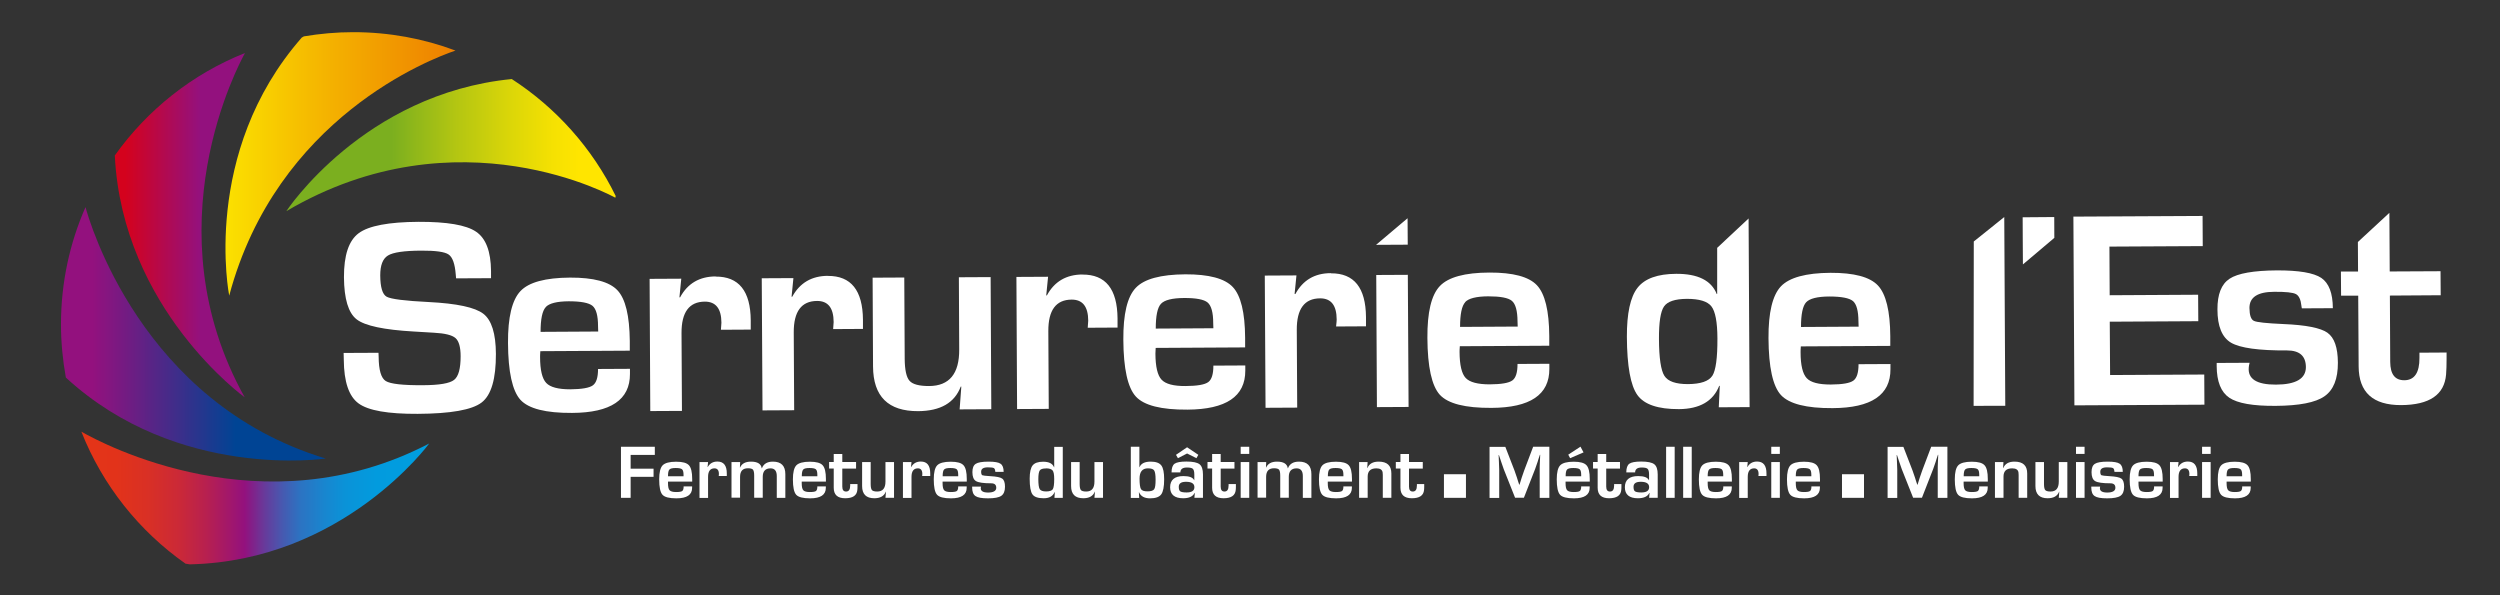
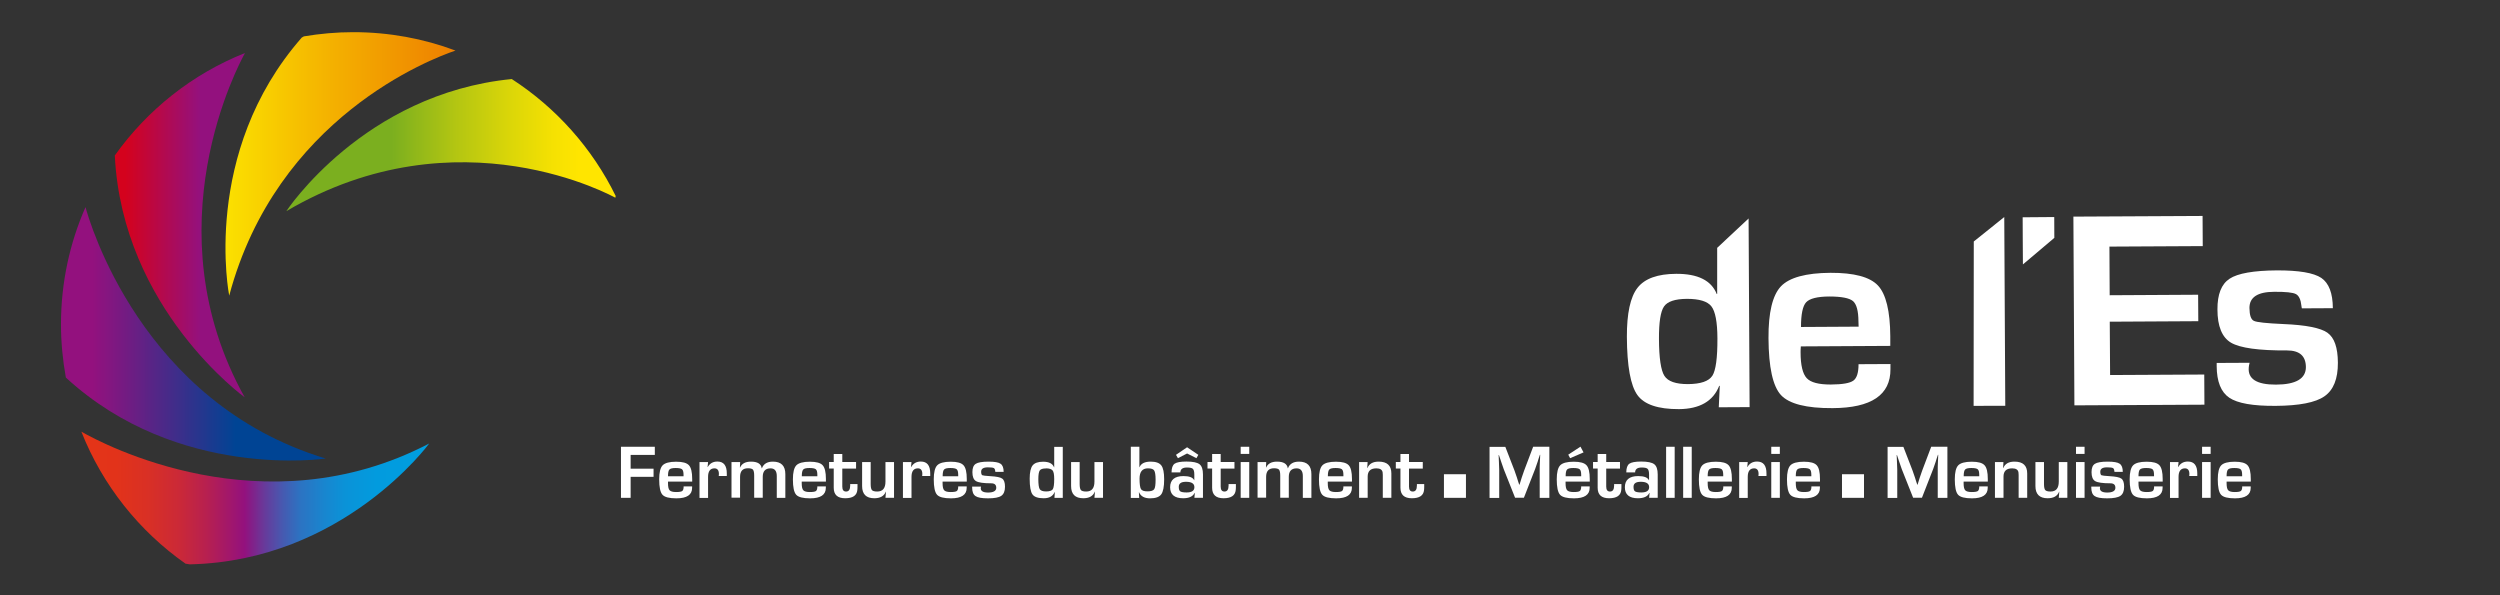
<svg xmlns="http://www.w3.org/2000/svg" id="Calque_1" viewBox="0 0 297.64 70.87">
  <rect x="0" y="0" width="297.64" height="70.87" fill="#333333" stroke="none" />
  <defs>
    <style>.cls-1{fill:url(#linear-gradient);}.cls-1,.cls-2,.cls-3,.cls-4,.cls-5,.cls-6{stroke-width:0px;}.cls-2{fill:url(#Dégradé_sans_nom_3);}.cls-3{fill:url(#Dégradé_sans_nom_4);}.cls-4{fill:url(#Dégradé_sans_nom_5);}.cls-5{fill:#fff;}.cls-6{fill:url(#Dégradé_sans_nom_6);}</style>
    <linearGradient id="Dégradé_sans_nom_3" x1="34.1" y1="17.28" x2="73.3" y2="17.28" gradientUnits="userSpaceOnUse">
      <stop offset=".32" stop-color="#7baf1f" />
      <stop offset=".51" stop-color="#b2c512" />
      <stop offset=".68" stop-color="#dbd608" />
      <stop offset=".81" stop-color="#f5e102" />
      <stop offset=".89" stop-color="#ffe500" />
    </linearGradient>
    <linearGradient id="Dégradé_sans_nom_4" x1="26.84" y1="19.52" x2="54.22" y2="19.52" gradientUnits="userSpaceOnUse">
      <stop offset="0" stop-color="#fbe100" />
      <stop offset=".45" stop-color="#f4b200" />
      <stop offset="1" stop-color="#ee7f00" />
    </linearGradient>
    <linearGradient id="Dégradé_sans_nom_5" x1="13.67" y1="26.8" x2="29.17" y2="26.8" gradientUnits="userSpaceOnUse">
      <stop offset=".08" stop-color="#d4021d" />
      <stop offset=".66" stop-color="#93117e" />
    </linearGradient>
    <linearGradient id="Dégradé_sans_nom_6" x1="7.26" y1="39.75" x2="38.78" y2="39.75" gradientUnits="userSpaceOnUse">
      <stop offset=".12" stop-color="#93117e" />
      <stop offset=".24" stop-color="#741b82" />
      <stop offset=".52" stop-color="#28358d" />
      <stop offset=".66" stop-color="#004494" />
    </linearGradient>
    <linearGradient id="linear-gradient" x1="9.69" y1="59.29" x2="51.09" y2="59.29" gradientUnits="userSpaceOnUse">
      <stop offset="0" stop-color="#e53517" />
      <stop offset=".1" stop-color="#e2331a" />
      <stop offset=".19" stop-color="#d93025" />
      <stop offset=".28" stop-color="#cb2937" />
      <stop offset=".36" stop-color="#b72050" />
      <stop offset=".44" stop-color="#9d1571" />
      <stop offset=".47" stop-color="#93117e" />
      <stop offset=".48" stop-color="#8a1983" />
      <stop offset=".53" stop-color="#653c9c" />
      <stop offset=".58" stop-color="#465ab1" />
      <stop offset=".63" stop-color="#2c73c2" />
      <stop offset=".7" stop-color="#1886cf" />
      <stop offset=".76" stop-color="#0a93d8" />
      <stop offset=".85" stop-color="#029bde" />
      <stop offset="1" stop-color="#009ee0" />
    </linearGradient>
  </defs>
  <path class="cls-2" d="M73.26,23.54s.02-.08.04-.21c-2.79-5.69-7.09-10.5-12.37-13.92-17.65,1.74-26.84,15.73-26.84,15.73,20.53-12.09,39.17-1.6,39.17-1.6Z" />
  <path class="cls-3" d="M42.05,3.83c-2,0-3.96.18-5.87.5-.09.05-.17.09-.25.14-12.05,13.75-8.64,30.73-8.64,30.73,5.64-21.19,24.03-28.2,26.94-29.18-3.79-1.42-7.89-2.19-12.17-2.19Z" />
  <path class="cls-4" d="M13.67,18.51s0,.02,0,.04c.91,18.26,15.46,28.75,15.46,28.75-11.23-20.13-.66-39.74.04-40.99-6.28,2.5-11.65,6.78-15.51,12.21Z" />
  <path class="cls-6" d="M10.18,24.66c-1.88,4.27-2.92,8.99-2.92,13.96,0,2.16.21,4.27.58,6.33,13.34,12.29,30.94,9.64,30.94,9.64-21.98-6.62-28.17-28.34-28.6-29.93Z" />
  <path class="cls-1" d="M9.69,51.4c2.52,6.38,6.87,11.83,12.4,15.71.17.03.33.06.51.08,18.28-.41,28.5-14.39,28.5-14.39-19.72,10.3-38.95,0-41.4-1.4Z" />
-   <path class="cls-5" d="M98.56,32.84c-1.93.01-3.34.84-4.24,2.49h-.08s.22-2.22.22-2.22l-3.77.02.09,15.73,3.77-.02-.05-9.26c-.01-2.49.91-3.74,2.78-3.75,1.31,0,1.96.83,1.97,2.51,0,.13-.02.41-.06.84l3.55-.02v-1.1c-.03-3.49-1.42-5.23-4.18-5.21ZM114.16,33.01l.04,8.59c.02,2.9-1.18,4.35-3.59,4.36-1.17,0-1.95-.2-2.32-.62-.38-.42-.57-1.3-.58-2.64l-.05-9.66-3.77.02.05,10.57c.02,3.57,1.81,5.34,5.38,5.32,2.65-.02,4.33-.99,5.06-2.92h.07s-.2,2.71-.2,2.71l3.77-.02-.08-15.73-3.77.02ZM85.2,32.91c-1.93.01-3.34.84-4.23,2.49h-.08s.22-2.22.22-2.22l-3.77.02.08,15.74,3.77-.02-.05-9.26c-.01-2.49.91-3.74,2.78-3.75,1.3,0,1.96.83,1.97,2.51,0,.13-.02.41-.06.84l3.55-.02v-1.1c-.02-3.49-1.42-5.23-4.18-5.21ZM71.2,43.93c0,1-.2,1.65-.62,1.95-.41.3-1.31.46-2.69.47-1.43,0-2.38-.25-2.86-.76-.48-.51-.73-1.54-.73-3.09,0-.11,0-.34.03-.69l10.65-.06v-1.15c-.03-3.01-.51-5.02-1.47-6.04-.96-1.02-2.85-1.52-5.65-1.51-2.93.02-4.9.55-5.9,1.61-1,1.06-1.5,3.12-1.48,6.18.02,3.45.52,5.7,1.48,6.76.97,1.06,3.02,1.58,6.15,1.56,4.61-.02,6.9-1.57,6.89-4.64v-.61s-3.79.02-3.79.02ZM64.97,36.56c.42-.45,1.33-.68,2.74-.69,1.45,0,2.39.18,2.83.54.44.37.66,1.18.66,2.43l.02.63-6.86.04c0-1.52.2-2.5.62-2.95ZM57.55,37.36c-.99-.77-3.16-1.23-6.5-1.4-2.83-.14-4.5-.35-5.01-.63-.51-.28-.76-1.13-.77-2.55,0-1.2.3-1.98.92-2.36.62-.38,1.93-.57,3.96-.58,1.71-.01,2.8.14,3.26.46.47.32.75,1.11.85,2.38,0,.1.01.25.04.46l4.16-.02v-.86c-.02-2.32-.61-3.89-1.79-4.68-1.18-.8-3.46-1.18-6.83-1.17-3.57.02-5.94.47-7.13,1.35-1.19.88-1.77,2.63-1.76,5.25.02,2.57.52,4.24,1.51,5.01.99.77,3.27,1.25,6.82,1.45l2.35.14c1.33.07,2.19.28,2.6.64.4.35.61,1.08.61,2.16,0,1.47-.25,2.41-.78,2.82-.52.41-1.74.62-3.65.63-2.45.02-3.94-.15-4.49-.5-.55-.35-.83-1.31-.84-2.88l-.02-.48-4.15.02.02.82c.02,2.61.6,4.34,1.76,5.19,1.16.85,3.51,1.26,7.04,1.24,3.93-.02,6.46-.47,7.61-1.35,1.15-.88,1.71-2.81,1.7-5.79-.01-2.42-.51-4.02-1.5-4.78ZM167.57,25.99l-3.74,3.16,3.77-.02-.02-3.14ZM180.67,43.34c0,1-.2,1.65-.61,1.95-.42.31-1.32.46-2.7.47-1.42,0-2.38-.25-2.86-.76-.48-.51-.72-1.54-.73-3.09,0-.11,0-.34.03-.69l10.65-.06v-1.16c-.02-3.01-.51-5.02-1.47-6.04-.96-1.02-2.85-1.52-5.66-1.51-2.93.01-4.9.55-5.9,1.61-1.01,1.06-1.5,3.12-1.48,6.18.02,3.45.52,5.7,1.48,6.76.98,1.06,3.02,1.58,6.15,1.56,4.61-.02,6.9-1.57,6.89-4.64v-.61s-3.79.02-3.79.02ZM174.43,35.97c.42-.45,1.33-.68,2.74-.69,1.45,0,2.39.17,2.83.54.44.37.66,1.18.67,2.43l.02.63-6.86.04c0-1.51.2-2.5.62-2.95ZM163.85,32.74l.08,15.73,3.77-.02-.09-15.73-3.77.02ZM128.87,32.68c-1.93.01-3.34.84-4.23,2.49h-.08s.22-2.22.22-2.22l-3.77.02.08,15.73,3.77-.02-.05-9.26c-.01-2.49.91-3.74,2.78-3.75,1.31,0,1.96.83,1.97,2.51,0,.13-.02.41-.06.84l3.55-.02v-1.1c-.03-3.49-1.42-5.23-4.18-5.21ZM158.45,32.52c-1.93,0-3.34.84-4.23,2.49l-.09-.02.22-2.2-3.77.02.09,15.74,3.77-.02-.05-9.26c-.01-2.49.91-3.74,2.78-3.75,1.31,0,1.96.83,1.97,2.51,0,.13-.02.41-.07.84l3.56-.02v-1.1c-.03-3.49-1.41-5.23-4.18-5.21ZM144.46,43.54c0,1-.2,1.65-.61,1.95-.42.31-1.32.46-2.7.47-1.42.01-2.38-.24-2.86-.76-.48-.51-.72-1.54-.73-3.09,0-.11.01-.34.03-.69l10.65-.06v-1.15c-.02-3.01-.51-5.02-1.47-6.04-.96-1.02-2.85-1.52-5.65-1.51-2.93.02-4.9.55-5.9,1.61-1.01,1.06-1.5,3.12-1.48,6.18.02,3.45.52,5.7,1.49,6.76.97,1.06,3.02,1.58,6.14,1.56,4.61-.03,6.9-1.57,6.89-4.65v-.61s-3.79.02-3.79.02ZM138.22,36.17c.42-.45,1.33-.68,2.73-.69,1.45-.01,2.39.17,2.83.54.43.37.66,1.18.66,2.43l.02.63-6.86.04c0-1.51.2-2.5.62-2.95Z" />
  <path class="cls-5" d="M277.11,39.62c-.82-.58-2.57-.93-5.26-1.04-2-.09-3.17-.21-3.51-.38-.35-.16-.52-.68-.53-1.54,0-1.27.97-1.91,2.94-1.92,1.37-.01,2.23.08,2.59.27.36.19.58.65.66,1.41,0,.07.03.17.05.29l3.69-.02c-.01-1.79-.47-2.98-1.37-3.6-.91-.61-2.68-.91-5.3-.9-2.77.02-4.65.35-5.62.99-.98.64-1.46,1.86-1.45,3.66,0,2.01.55,3.33,1.62,3.96,1.08.63,3.29.94,6.66.92,1.49,0,2.24.65,2.25,1.98,0,1.38-1.18,2.08-3.56,2.09-2.3.01-3.38-.68-3.24-2.07.01-.13.04-.31.1-.53l-3.92.02v.39c.01,1.83.51,3.08,1.5,3.75.99.67,2.83.99,5.52.97,2.8-.02,4.74-.39,5.81-1.14,1.08-.75,1.61-2.08,1.6-4-.01-1.8-.42-2.99-1.24-3.56Z" />
-   <path class="cls-5" d="M291.26,41.97l-3.21.02v.62c.01,1.77-.6,2.66-1.81,2.66-1.11,0-1.66-.72-1.67-2.18l-.04-7.9,6.05-.04-.02-2.86-6.05.03-.04-6.98-3.75,3.47.02,3.52h-2.04s.02,2.87.02,2.87h2.04s.05,8.43.05,8.43c.02,3.08,1.7,4.61,5.06,4.6,3.37-.02,5.15-1.23,5.35-3.64.04-.51.06-1.13.06-1.86v-.79Z" />
  <polygon class="cls-5" points="251.22 44.65 251.18 38.3 261.72 38.24 261.7 35.09 251.17 35.15 251.14 29.36 262.25 29.3 262.23 25.71 246.85 25.79 246.97 48.26 262.45 48.18 262.43 44.59 251.22 44.65" />
  <polygon class="cls-5" points="234.99 28.75 234.97 48.32 238.74 48.31 238.62 25.84 234.99 28.75" />
  <polygon class="cls-5" points="240.81 25.87 240.82 28.34 240.84 31.48 244.58 28.32 244.57 25.84 240.81 25.87" />
  <path class="cls-5" d="M204.44,29.5v5.49s-.05.02-.05.02c-.64-1.62-2.25-2.42-4.82-2.41-2.22.01-3.75.56-4.61,1.66-.86,1.1-1.28,3.05-1.27,5.86.02,3.48.44,5.78,1.25,6.91.81,1.13,2.46,1.69,4.95,1.68,2.47-.02,4.07-.94,4.79-2.77h.07s-.12,2.55-.12,2.55l3.67-.02-.12-22.46-3.73,3.49ZM203.86,44.74c-.42.65-1.39.98-2.9.99-1.45,0-2.38-.32-2.8-.98-.42-.65-.64-2.12-.65-4.4-.01-1.98.19-3.27.6-3.86.41-.6,1.32-.9,2.73-.91,1.47,0,2.44.29,2.91.89.47.6.71,1.87.72,3.8.01,2.34-.19,3.83-.61,4.48Z" />
  <path class="cls-5" d="M225.06,43.34l-3.79.02c0,1-.2,1.65-.61,1.95-.42.31-1.31.46-2.7.47-1.42,0-2.38-.24-2.86-.76-.48-.52-.73-1.54-.73-3.09,0-.11,0-.34.03-.69l10.65-.06v-1.15c-.02-3-.51-5.02-1.47-6.04-.96-1.02-2.84-1.52-5.65-1.51-2.93.02-4.9.56-5.9,1.61-1,1.06-1.5,3.12-1.48,6.18.02,3.45.51,5.7,1.48,6.76.97,1.05,3.02,1.58,6.15,1.56,4.61-.02,6.91-1.57,6.89-4.64v-.61ZM215.03,35.99c.42-.45,1.33-.68,2.74-.69,1.45,0,2.39.18,2.83.54.44.37.65,1.18.66,2.43l.02.62-6.86.04c0-1.51.2-2.5.62-2.95Z" />
  <path class="cls-5" d="M75.08,54.16v1.64h2.73v.97h-2.73v2.5h-1.15v-6.08h4.03v.97h-2.88Z" />
  <path class="cls-5" d="M81.38,57.91h1.02v.17c0,.83-.62,1.25-1.87,1.25-.85,0-1.4-.14-1.66-.43-.26-.29-.39-.9-.39-1.83,0-.83.14-1.39.41-1.67s.81-.43,1.6-.43,1.27.14,1.53.42c.26.28.39.82.39,1.64v.31h-2.88c0,.09,0,.16,0,.19,0,.42.06.7.19.84s.39.21.77.21.62-.04.73-.12c.11-.08.17-.26.17-.53ZM81.38,56.7v-.17c0-.34-.06-.56-.18-.66-.12-.1-.37-.15-.76-.15s-.63.06-.74.18c-.12.12-.17.39-.17.8h1.86Z" />
  <path class="cls-5" d="M83.28,55.01h1.02l-.06.6h.02c.24-.44.63-.66,1.15-.66.75,0,1.12.47,1.12,1.42v.3h-.96c.01-.12.02-.19.02-.23,0-.45-.18-.68-.53-.68-.5,0-.76.34-.76,1.01v2.51h-1.02v-4.26Z" />
  <path class="cls-5" d="M87.1,55.01h1.02l-.03.65h.02c.21-.47.64-.7,1.3-.7.77,0,1.2.26,1.28.79h.02c.2-.53.64-.79,1.31-.79.99,0,1.48.5,1.48,1.49v2.82h-1.02v-2.6c0-.6-.25-.91-.74-.91-.62,0-.93.34-.93,1.01v2.49h-1.02v-2.64c0-.35-.05-.59-.14-.7-.09-.11-.29-.17-.6-.17-.63,0-.94.34-.94,1.03v2.47h-1.02v-4.26Z" />
  <path class="cls-5" d="M97.3,57.91h1.02v.17c0,.83-.62,1.25-1.87,1.25-.85,0-1.4-.14-1.66-.43-.26-.29-.39-.9-.39-1.83,0-.83.14-1.39.41-1.67s.81-.43,1.6-.43,1.27.14,1.53.42c.26.28.39.82.39,1.64v.31h-2.88c0,.09,0,.16,0,.19,0,.42.06.7.19.84s.39.21.77.21.62-.04.73-.12c.11-.08.17-.26.17-.53ZM97.31,56.7v-.17c0-.34-.06-.56-.18-.66-.12-.1-.37-.15-.76-.15s-.63.06-.74.18c-.12.12-.17.39-.17.8h1.86Z" />
  <path class="cls-5" d="M101.92,55.01v.78h-1.64v2.14c0,.4.15.59.45.59.33,0,.49-.24.49-.72v-.17h.87v.21c0,.2,0,.36-.02.5-.06.65-.54.98-1.45.98s-1.36-.42-1.36-1.25v-2.29h-.55v-.78h.55v-.95h1.02v.95h1.64Z" />
  <path class="cls-5" d="M106.44,55.01v4.26h-1.02l.06-.73h-.02c-.2.52-.66.78-1.37.78-.96,0-1.45-.48-1.45-1.45v-2.86h1.02v2.62c0,.36.05.6.15.72.1.11.31.17.63.17.65,0,.98-.39.98-1.18v-2.33h1.02Z" />
  <path class="cls-5" d="M107.5,55.01h1.02l-.06.6h.02c.24-.44.63-.66,1.15-.66.75,0,1.12.47,1.12,1.42v.3h-.96c.01-.12.02-.19.02-.23,0-.45-.18-.68-.53-.68-.5,0-.76.34-.76,1.01v2.51h-1.02v-4.26Z" />
  <path class="cls-5" d="M114.07,57.91h1.02v.17c0,.83-.62,1.25-1.87,1.25-.85,0-1.4-.14-1.66-.43-.26-.29-.39-.9-.39-1.83,0-.83.14-1.39.41-1.67s.81-.43,1.6-.43,1.27.14,1.53.42c.26.28.39.82.39,1.64v.31h-2.88c0,.09,0,.16,0,.19,0,.42.06.7.19.84s.39.21.77.21.62-.04.73-.12c.11-.08.17-.26.17-.53ZM114.08,56.7v-.17c0-.34-.06-.56-.18-.66-.12-.1-.37-.15-.76-.15s-.63.06-.74.18c-.12.12-.17.39-.17.8h1.86Z" />
  <path class="cls-5" d="M119.5,56.18h-1s-.01-.06-.01-.08c-.02-.21-.08-.33-.18-.38s-.33-.08-.7-.08c-.53,0-.8.17-.8.52,0,.23.05.37.14.42.09.04.41.08.95.11.73.04,1.2.13,1.42.29s.33.48.33.97c0,.52-.15.88-.44,1.08-.29.2-.82.3-1.58.3s-1.23-.09-1.49-.27c-.27-.18-.4-.52-.4-1.02v-.11h1.06c-.01.06-.02.11-.03.14-.04.38.25.57.87.57s.97-.19.97-.56-.2-.54-.61-.54c-.91,0-1.51-.09-1.8-.26-.29-.17-.43-.53-.43-1.07,0-.49.13-.82.4-.99.26-.17.77-.26,1.52-.26.71,0,1.19.08,1.43.25.25.17.37.49.37.98Z" />
  <path class="cls-5" d="M126.53,53.19v6.08h-.99l.04-.69h-.02c-.2.49-.63.74-1.3.74s-1.12-.15-1.34-.46c-.22-.31-.33-.93-.33-1.87,0-.76.12-1.29.35-1.58.23-.29.65-.44,1.25-.44.7,0,1.13.22,1.3.66h.02v-2.43h1.02ZM124.53,55.77c-.38,0-.63.08-.74.24-.11.16-.17.51-.17,1.04,0,.62.06,1.02.17,1.19.11.18.37.27.76.27s.67-.09.79-.26c.11-.18.17-.58.17-1.21,0-.52-.06-.87-.19-1.03-.13-.16-.39-.25-.79-.25Z" />
  <path class="cls-5" d="M131.32,55.01v4.26h-1.02l.06-.73h-.02c-.2.52-.66.78-1.37.78-.96,0-1.45-.48-1.45-1.45v-2.86h1.02v2.62c0,.36.05.6.15.72.1.11.31.17.63.17.65,0,.98-.39.98-1.18v-2.33h1.02Z" />
  <path class="cls-5" d="M134.63,59.27v-6.08h1.02v2.43h.02c.18-.44.62-.66,1.33-.66.61,0,1.03.15,1.26.45.23.3.34.85.34,1.66,0,.88-.12,1.48-.35,1.79-.23.31-.67.47-1.33.47s-1.1-.24-1.31-.72h-.02l.04.67h-1.02ZM136.66,55.76c-.66,0-.99.41-.99,1.23,0,.64.06,1.06.17,1.24.11.18.37.27.77.27s.68-.08.8-.25c.12-.17.17-.55.17-1.15,0-.56-.06-.92-.17-1.09-.11-.17-.36-.25-.74-.25Z" />
  <path class="cls-5" d="M140.52,56.24h-1.04c0-.51.12-.85.36-1.03.24-.17.71-.26,1.41-.26.77,0,1.29.11,1.56.32s.41.61.41,1.21v2.79h-1.02l.05-.58h-.03c-.2.42-.65.63-1.36.63-1.03,0-1.55-.44-1.55-1.31s.53-1.33,1.58-1.33c.7,0,1.13.16,1.28.49h.02v-.69c0-.33-.06-.55-.17-.66-.12-.11-.35-.16-.71-.16-.52,0-.78.2-.78.6ZM141.33,53.25l1.34.9-.23.4-1.11-.56-1.09.56-.23-.4,1.32-.9ZM141.2,57.36c-.58,0-.86.2-.86.6,0,.28.06.46.18.54s.37.13.75.13c.62,0,.93-.21.93-.63s-.33-.64-.99-.64Z" />
  <path class="cls-5" d="M146.97,55.01v.78h-1.64v2.14c0,.4.15.59.45.59.33,0,.49-.24.49-.72v-.17h.87v.21c0,.2,0,.36-.02.5-.06.65-.54.98-1.45.98s-1.36-.42-1.36-1.25v-2.29h-.55v-.78h.55v-.95h1.02v.95h1.64Z" />
  <path class="cls-5" d="M148.73,53.19v.85h-1.02v-.85h1.02ZM148.73,55.01v4.26h-1.02v-4.26h1.02Z" />
  <path class="cls-5" d="M149.73,55.01h1.02l-.03.65h.02c.21-.47.64-.7,1.3-.7.77,0,1.2.26,1.28.79h.02c.2-.53.64-.79,1.31-.79.99,0,1.48.5,1.48,1.49v2.82h-1.02v-2.6c0-.6-.25-.91-.74-.91-.62,0-.93.34-.93,1.01v2.49h-1.02v-2.64c0-.35-.05-.59-.14-.7-.09-.11-.29-.17-.6-.17-.63,0-.94.34-.94,1.03v2.47h-1.02v-4.26Z" />
  <path class="cls-5" d="M159.93,57.91h1.02v.17c0,.83-.62,1.25-1.87,1.25-.85,0-1.4-.14-1.66-.43-.26-.29-.39-.9-.39-1.83,0-.83.14-1.39.41-1.67s.81-.43,1.6-.43,1.27.14,1.53.42c.26.28.39.82.39,1.64v.31h-2.88c0,.09,0,.16,0,.19,0,.42.06.7.19.84s.39.21.77.21.62-.04.73-.12c.11-.08.17-.26.17-.53ZM159.94,56.7v-.17c0-.34-.06-.56-.18-.66-.12-.1-.37-.15-.76-.15s-.63.06-.74.18c-.12.12-.17.39-.17.8h1.86Z" />
  <path class="cls-5" d="M161.81,55.01h1.01l-.04.72h.02c.2-.51.64-.77,1.34-.77,1.01,0,1.51.47,1.51,1.41v2.9h-1.02v-2.73l-.02-.3c-.05-.32-.3-.48-.75-.48-.69,0-1.03.33-1.03.98v2.53h-1.02v-4.26Z" />
  <path class="cls-5" d="M169.39,55.01v.78h-1.64v2.14c0,.4.15.59.45.59.33,0,.49-.24.49-.72v-.17h.87v.21c0,.2,0,.36-.02.5-.06.65-.54.98-1.45.98s-1.36-.42-1.36-1.25v-2.29h-.55v-.78h.55v-.95h1.02v.95h1.64Z" />
  <rect class="cls-5" x="171.91" y="56.46" width="2.62" height="2.81" />
  <path class="cls-5" d="M184.46,53.19v6.08h-1.15v-3.32c0-.26,0-.56.02-.9l.02-.45.02-.45h-.04l-.14.42-.13.42c-.12.38-.22.66-.29.84l-1.34,3.43h-1.05l-1.35-3.4c-.07-.19-.17-.47-.29-.84l-.14-.42-.14-.42h-.04l.02.44.02.45c.02.34.03.64.03.89v3.32h-1.15v-6.08h1.88l1.09,2.82c.07.2.17.48.29.84l.13.42.14.42h.04l.13-.42.13-.42c.11-.35.21-.63.29-.84l1.07-2.83h1.92Z" />
  <path class="cls-5" d="M188.24,57.91h1.02v.17c0,.83-.62,1.25-1.87,1.25-.85,0-1.4-.14-1.66-.43-.26-.29-.39-.9-.39-1.83,0-.83.14-1.39.41-1.67s.81-.43,1.6-.43,1.27.14,1.53.42c.26.28.39.82.39,1.64v.31h-2.88c0,.09,0,.16,0,.19,0,.42.06.7.19.84s.39.21.77.21.62-.04.73-.12c.11-.08.17-.26.17-.53ZM188.25,56.7v-.17c0-.34-.06-.56-.18-.66-.12-.1-.37-.15-.76-.15s-.63.06-.74.18c-.12.12-.17.39-.17.8h1.86ZM188.16,53.17l.37.69-1.6.69-.22-.42,1.45-.95Z" />
  <path class="cls-5" d="M192.87,55.01v.78h-1.64v2.14c0,.4.15.59.45.59.33,0,.49-.24.49-.72v-.17h.87v.21c0,.2,0,.36-.02.5-.06.65-.54.98-1.45.98s-1.36-.42-1.36-1.25v-2.29h-.55v-.78h.55v-.95h1.02v.95h1.64Z" />
  <path class="cls-5" d="M194.66,56.24h-1.04c0-.51.12-.85.36-1.03.24-.17.71-.26,1.41-.26.77,0,1.29.11,1.56.32s.41.61.41,1.21v2.79h-1.02l.05-.58h-.03c-.2.42-.65.63-1.36.63-1.03,0-1.55-.44-1.55-1.31s.53-1.33,1.58-1.33c.7,0,1.13.16,1.28.49h.02v-.69c0-.33-.06-.55-.17-.66-.12-.11-.35-.16-.71-.16-.52,0-.78.2-.78.6ZM195.34,57.36c-.58,0-.86.2-.86.6,0,.28.06.46.18.54s.37.13.75.13c.62,0,.93-.21.93-.63s-.33-.64-.99-.64Z" />
  <path class="cls-5" d="M199.38,53.19v6.08h-1.02v-6.08h1.02Z" />
  <path class="cls-5" d="M201.41,53.19v6.08h-1.02v-6.08h1.02Z" />
  <path class="cls-5" d="M205.16,57.91h1.02v.17c0,.83-.62,1.25-1.87,1.25-.85,0-1.4-.14-1.66-.43-.26-.29-.39-.9-.39-1.83,0-.83.14-1.39.41-1.67s.81-.43,1.6-.43,1.27.14,1.53.42c.26.28.39.82.39,1.64v.31h-2.88c0,.09,0,.16,0,.19,0,.42.06.7.19.84s.39.21.77.21.62-.04.73-.12c.11-.08.17-.26.17-.53ZM205.16,56.7v-.17c0-.34-.06-.56-.18-.66-.12-.1-.37-.15-.76-.15s-.63.06-.74.18c-.12.12-.17.39-.17.8h1.86Z" />
  <path class="cls-5" d="M207.06,55.01h1.02l-.06.6h.02c.24-.44.63-.66,1.15-.66.75,0,1.12.47,1.12,1.42v.3h-.96c.01-.12.02-.19.02-.23,0-.45-.18-.68-.53-.68-.5,0-.76.34-.76,1.01v2.51h-1.02v-4.26Z" />
  <path class="cls-5" d="M211.9,53.19v.85h-1.02v-.85h1.02ZM211.9,55.01v4.26h-1.02v-4.26h1.02Z" />
  <path class="cls-5" d="M215.65,57.91h1.02v.17c0,.83-.62,1.25-1.87,1.25-.85,0-1.4-.14-1.66-.43-.26-.29-.39-.9-.39-1.83,0-.83.14-1.39.41-1.67s.81-.43,1.6-.43,1.27.14,1.53.42c.26.28.39.82.39,1.64v.31h-2.88c0,.09,0,.16,0,.19,0,.42.06.7.19.84s.39.21.77.21.62-.04.73-.12c.11-.08.17-.26.17-.53ZM215.65,56.7v-.17c0-.34-.06-.56-.18-.66-.12-.1-.37-.15-.76-.15s-.63.06-.74.18c-.12.12-.17.39-.17.8h1.86Z" />
  <rect class="cls-5" x="219.3" y="56.46" width="2.62" height="2.81" />
  <path class="cls-5" d="M231.85,53.19v6.08h-1.15v-3.32c0-.26,0-.56.02-.9l.02-.45.02-.45h-.04l-.14.42-.13.42c-.12.38-.22.66-.29.84l-1.34,3.43h-1.05l-1.35-3.4c-.07-.19-.17-.47-.29-.84l-.14-.42-.14-.42h-.04l.02.44.02.45c.02.34.03.64.03.89v3.32h-1.15v-6.08h1.88l1.09,2.82c.07.2.17.48.29.84l.13.42.14.42h.04l.13-.42.13-.42c.11-.35.21-.63.29-.84l1.07-2.83h1.92Z" />
  <path class="cls-5" d="M235.63,57.91h1.02v.17c0,.83-.62,1.25-1.87,1.25-.85,0-1.4-.14-1.66-.43-.26-.29-.39-.9-.39-1.83,0-.83.14-1.39.41-1.67s.81-.43,1.6-.43,1.27.14,1.53.42c.26.28.39.82.39,1.64v.31h-2.88c0,.09,0,.16,0,.19,0,.42.06.7.19.84s.39.21.77.21.62-.04.73-.12c.11-.08.17-.26.17-.53ZM235.64,56.7v-.17c0-.34-.06-.56-.18-.66-.12-.1-.37-.15-.76-.15s-.63.06-.74.18c-.12.12-.17.39-.17.8h1.86Z" />
  <path class="cls-5" d="M237.51,55.01h1.01l-.04.72h.02c.2-.51.64-.77,1.34-.77,1.01,0,1.51.47,1.51,1.41v2.9h-1.02v-2.73l-.02-.3c-.05-.32-.3-.48-.75-.48-.69,0-1.03.33-1.03.98v2.53h-1.02v-4.26Z" />
  <path class="cls-5" d="M246.13,55.01v4.26h-1.02l.06-.73h-.02c-.2.52-.66.78-1.37.78-.96,0-1.45-.48-1.45-1.45v-2.86h1.02v2.62c0,.36.05.6.15.72.1.11.31.17.63.17.65,0,.98-.39.98-1.18v-2.33h1.02Z" />
  <path class="cls-5" d="M248.18,53.19v.85h-1.02v-.85h1.02ZM248.18,55.01v4.26h-1.02v-4.26h1.02Z" />
  <path class="cls-5" d="M252.74,56.18h-1s-.01-.06-.01-.08c-.02-.21-.08-.33-.18-.38s-.33-.08-.7-.08c-.53,0-.8.17-.8.52,0,.23.05.37.14.42.09.04.41.08.95.11.73.04,1.2.13,1.42.29s.33.48.33.97c0,.52-.15.88-.44,1.08-.29.2-.82.3-1.58.3s-1.23-.09-1.49-.27c-.27-.18-.4-.52-.4-1.02v-.11h1.06c-.01.06-.02.11-.03.14-.04.38.25.57.87.57s.97-.19.97-.56-.2-.54-.61-.54c-.91,0-1.51-.09-1.8-.26-.29-.17-.43-.53-.43-1.07,0-.49.13-.82.4-.99.26-.17.77-.26,1.52-.26.71,0,1.19.08,1.43.25.25.17.37.49.37.98Z" />
  <path class="cls-5" d="M256.45,57.91h1.02v.17c0,.83-.62,1.25-1.87,1.25-.85,0-1.4-.14-1.66-.43-.26-.29-.39-.9-.39-1.83,0-.83.14-1.39.41-1.67s.81-.43,1.6-.43,1.27.14,1.53.42c.26.28.39.82.39,1.64v.31h-2.88c0,.09,0,.16,0,.19,0,.42.06.7.19.84s.39.21.77.21.62-.04.73-.12c.11-.08.17-.26.17-.53ZM256.45,56.7v-.17c0-.34-.06-.56-.18-.66-.12-.1-.37-.15-.76-.15s-.63.06-.74.18c-.12.12-.17.39-.17.8h1.86Z" />
  <path class="cls-5" d="M258.35,55.01h1.02l-.06.6h.02c.24-.44.63-.66,1.15-.66.75,0,1.12.47,1.12,1.42v.3h-.96c.01-.12.02-.19.02-.23,0-.45-.18-.68-.53-.68-.5,0-.76.34-.76,1.01v2.51h-1.02v-4.26Z" />
  <path class="cls-5" d="M263.19,53.19v.85h-1.02v-.85h1.02ZM263.19,55.01v4.26h-1.02v-4.26h1.02Z" />
  <path class="cls-5" d="M266.94,57.91h1.02v.17c0,.83-.62,1.25-1.87,1.25-.85,0-1.4-.14-1.66-.43-.26-.29-.39-.9-.39-1.83,0-.83.14-1.39.41-1.67s.81-.43,1.6-.43,1.27.14,1.53.42c.26.28.39.82.39,1.64v.31h-2.88c0,.09,0,.16,0,.19,0,.42.06.7.19.84s.39.21.77.21.62-.04.73-.12c.11-.08.17-.26.17-.53ZM266.94,56.7v-.17c0-.34-.06-.56-.18-.66-.12-.1-.37-.15-.76-.15s-.63.06-.74.18c-.12.12-.17.39-.17.8h1.86Z" />
</svg>